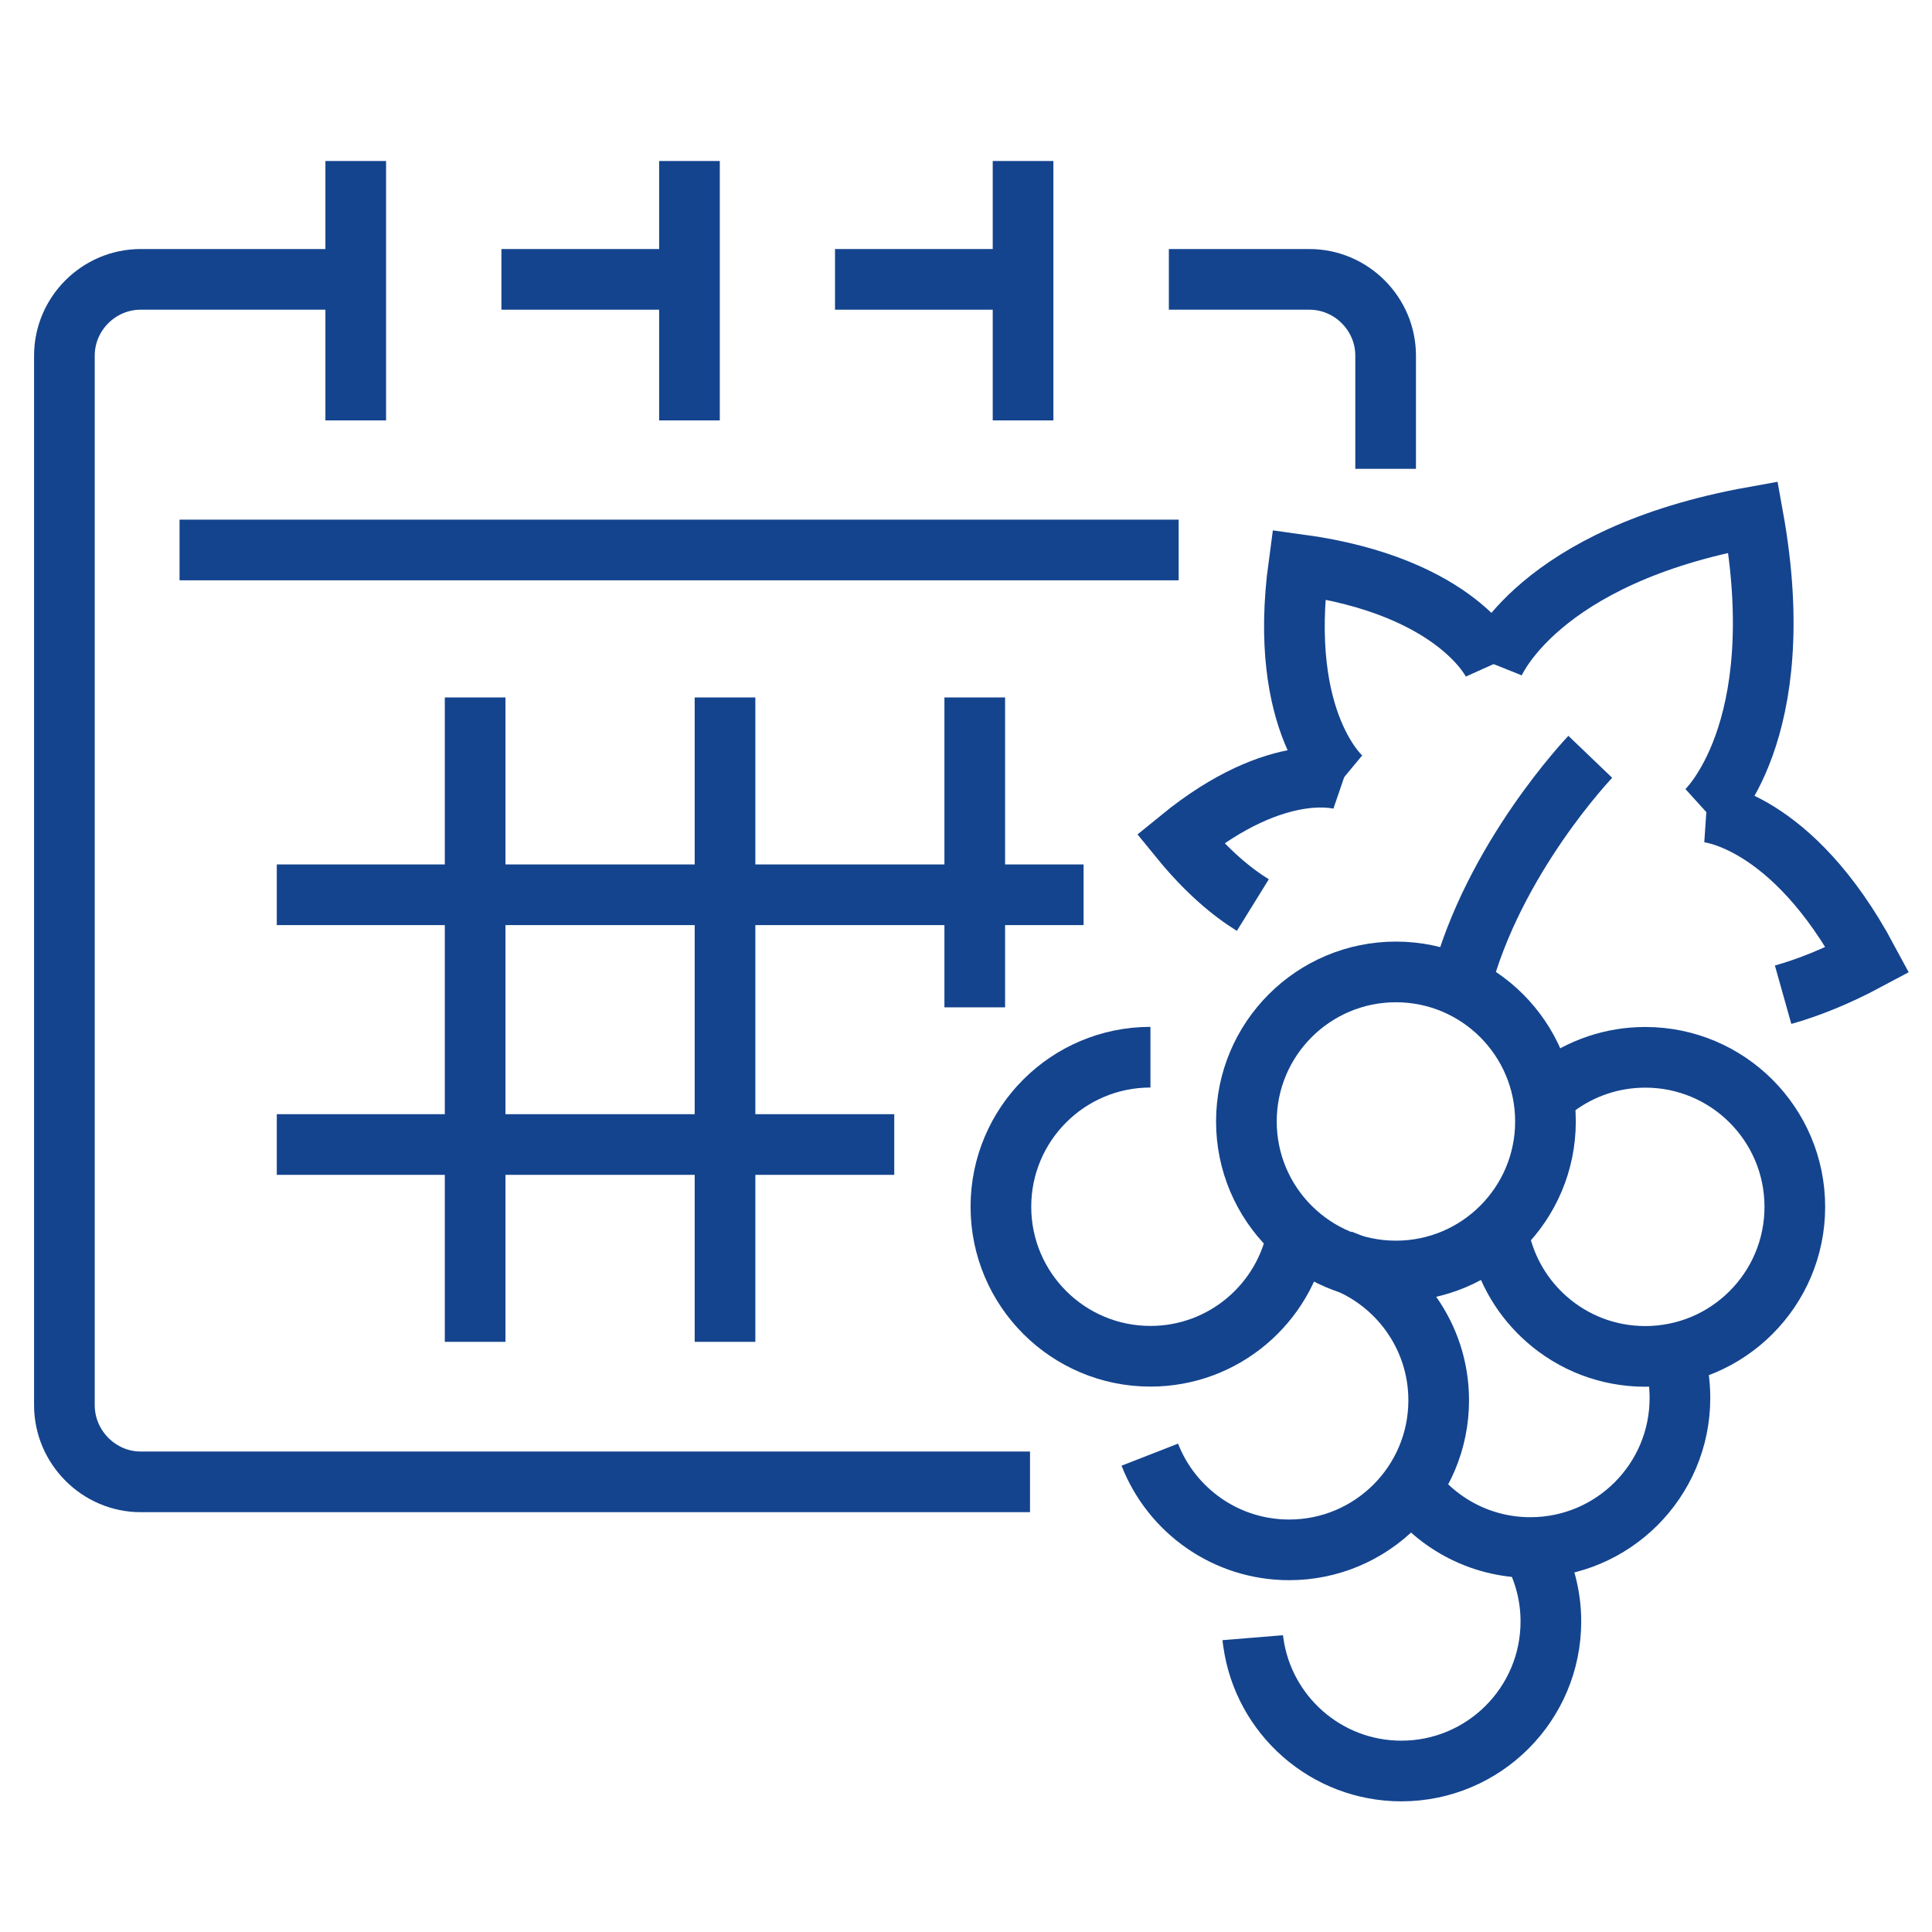
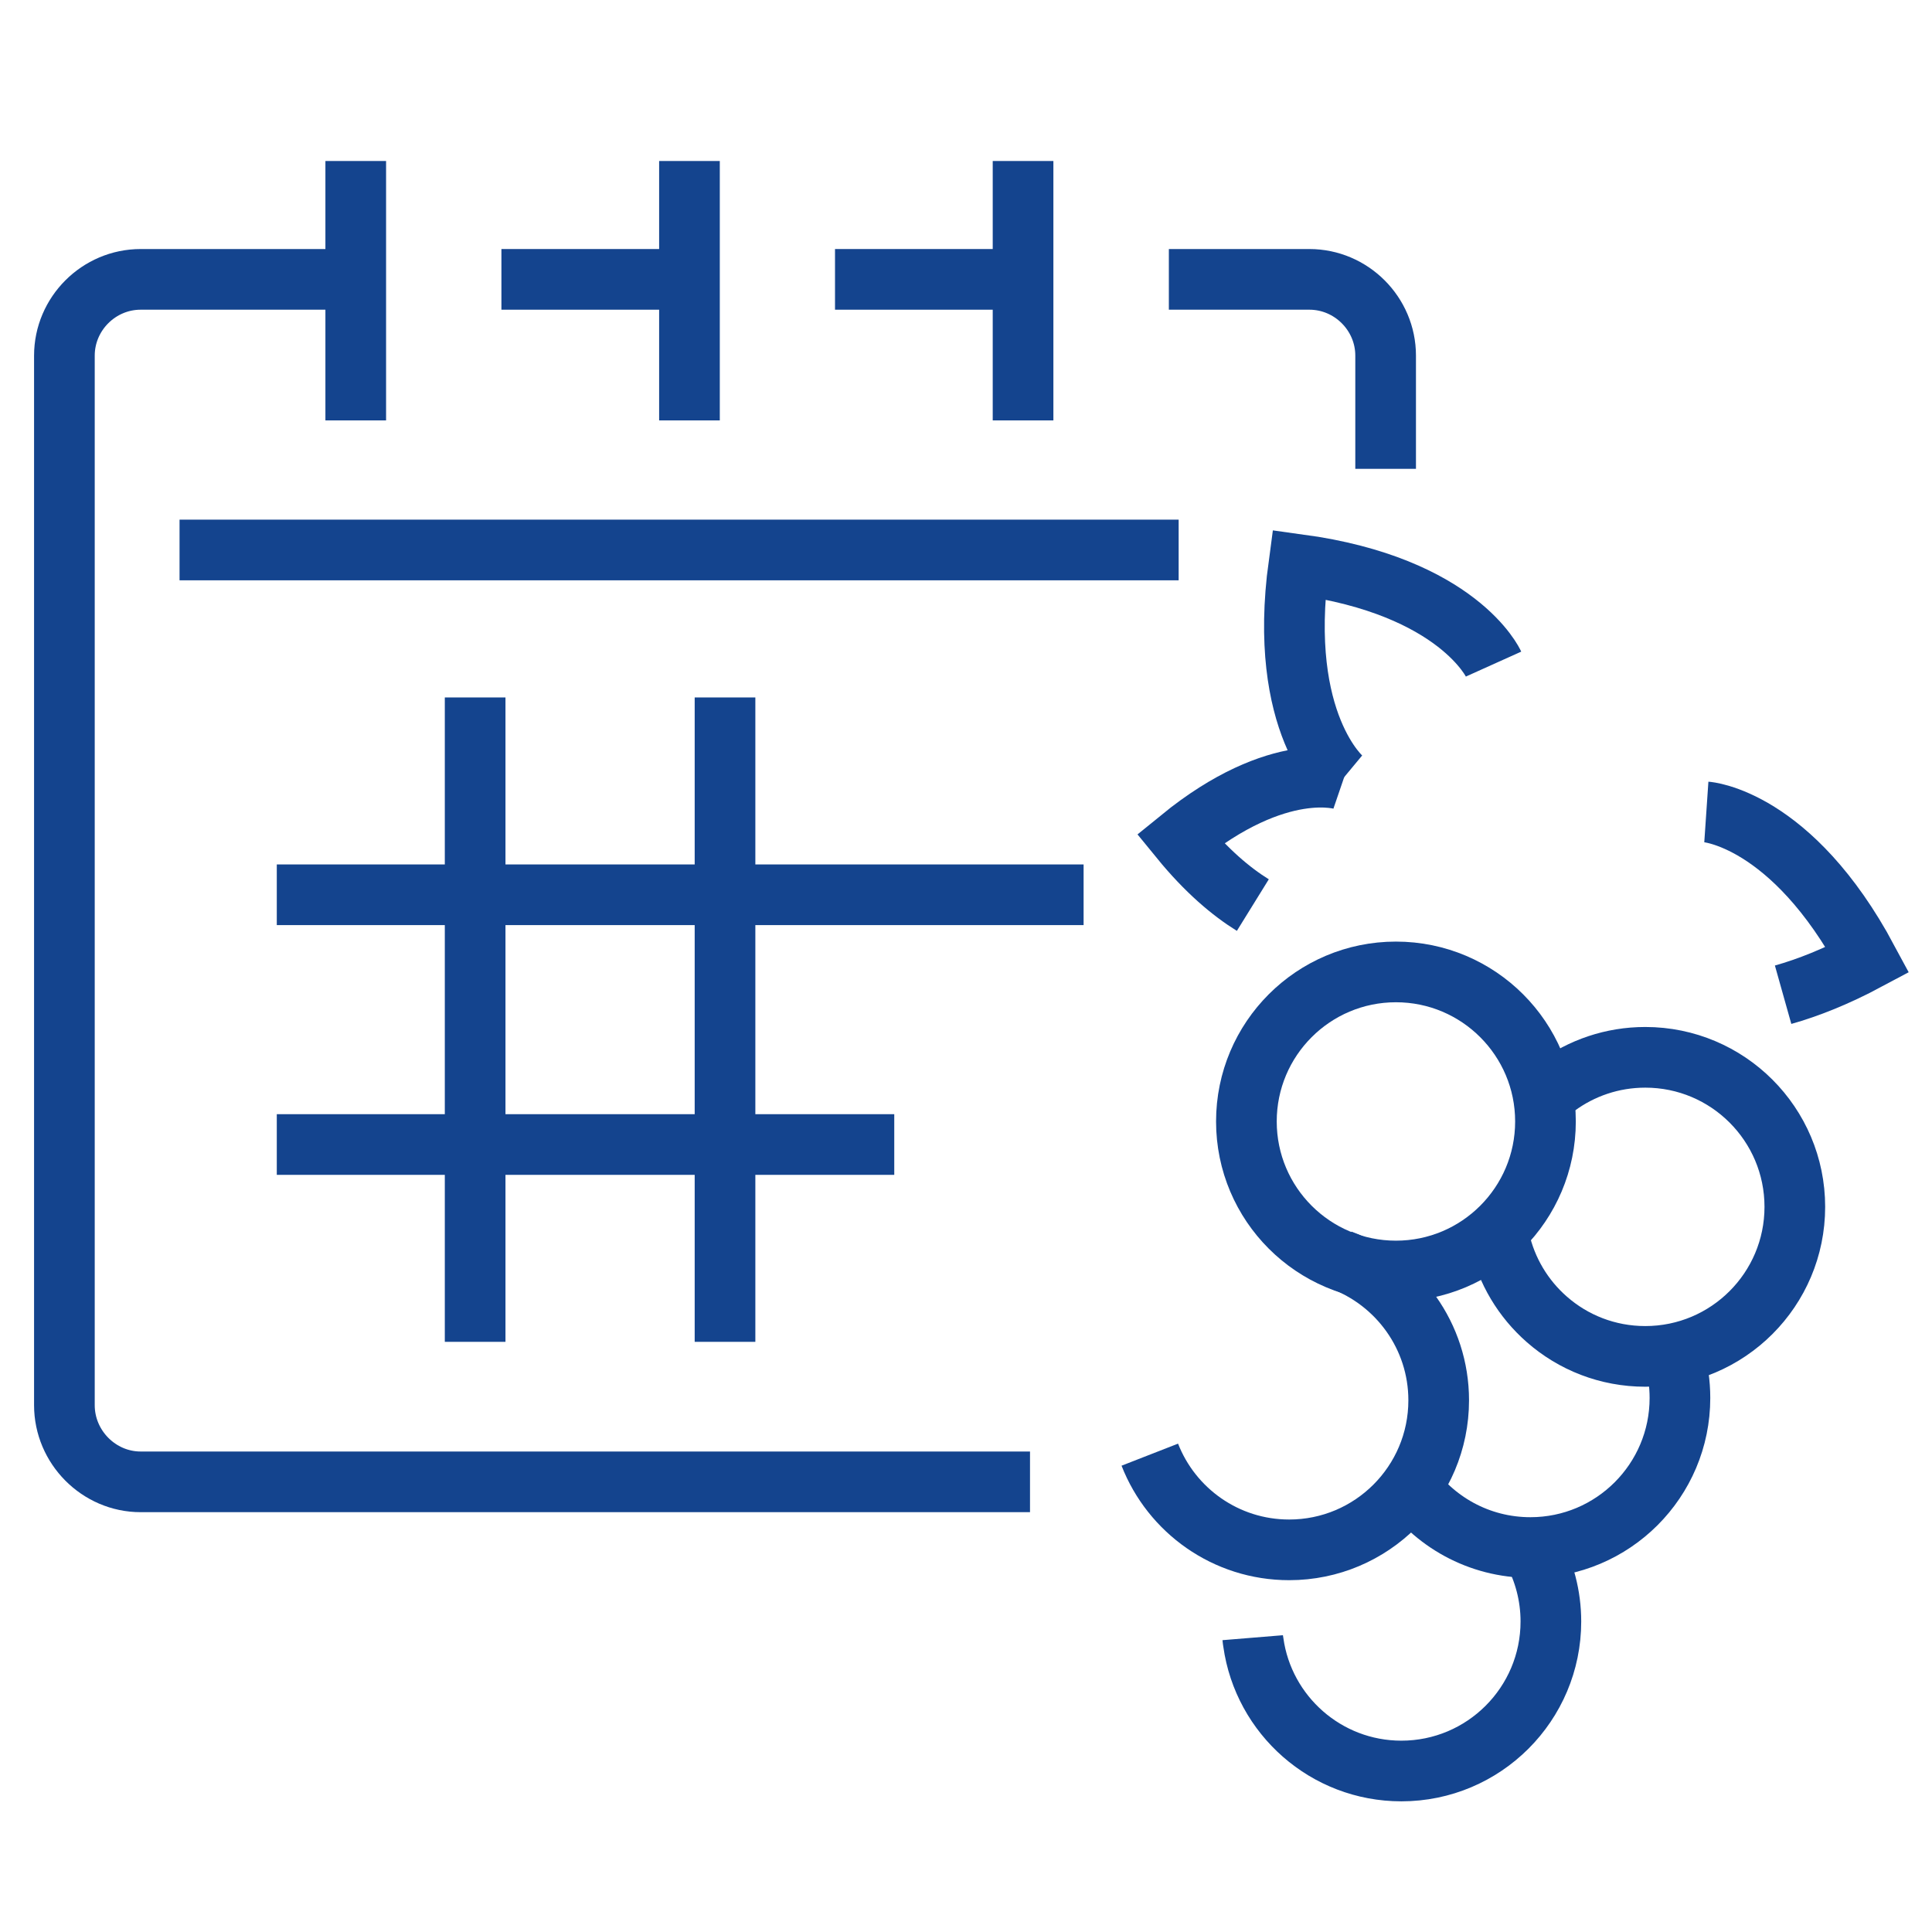
<svg xmlns="http://www.w3.org/2000/svg" id="Livello_1" data-name="Livello 1" viewBox="0 0 150 150">
  <defs>
    <style>
      .cls-1 {
        fill: none;
        stroke: #14448e;
        stroke-miterlimit: 10;
        stroke-width: 4.71px;
      }
    </style>
  </defs>
  <path class="cls-1" d="M119.99,87.07c0,6.41-5.2,11.61-11.61,11.61s-11.61-5.2-11.61-11.61,5.2-11.61,11.61-11.61,11.61,5.2,11.61,11.61Z" />
  <path class="cls-1" d="M120.85,84.35c1.93-1.42,4.31-2.26,6.89-2.26,6.41,0,11.61,5.2,11.61,11.61s-5.2,11.61-11.61,11.61c-2.93,0-5.6-1.08-7.64-2.87-1.83-1.6-3.15-3.77-3.69-6.23" />
-   <path class="cls-1" d="M100.74,95.79c-.99,5.41-5.73,9.51-11.42,9.51-6.41,0-11.61-5.2-11.61-11.61s5.2-11.61,11.61-11.61" />
  <path class="cls-1" d="M129.97,105.28c.3,1.03.46,2.13.46,3.26,0,6.41-5.2,11.61-11.61,11.61-4.01,0-7.54-2.03-9.63-5.12" />
  <path class="cls-1" d="M118.99,120.33c.9,1.65,1.42,3.55,1.42,5.56,0,6.41-5.2,11.61-11.61,11.61-5.85,0-10.7-4.34-11.49-9.98-.02-.12-.04-.25-.05-.37" />
  <path class="cls-1" d="M104.11,97.83c4.43,1.64,7.59,5.9,7.59,10.89,0,6.41-5.2,11.61-11.61,11.61-4.92,0-9.13-3.06-10.82-7.39" />
-   <path class="cls-1" d="M132.44,63.01s6.7-6.07,3.67-22.87c-16.79,3.02-20.15,11.42-20.15,11.42" />
  <path class="cls-1" d="M115.96,51.56s-2.72-6.04-15.12-7.73c-1.69,12.4,3.41,16.64,3.41,16.64" />
  <path class="cls-1" d="M104.29,60.55s-4.97-1.7-12.66,4.57c2.04,2.5,3.96,4.11,5.64,5.15" />
  <path class="cls-1" d="M132.48,63.04s6.61.45,12.52,11.48c-2.45,1.31-4.64,2.17-6.56,2.71" />
-   <path class="cls-1" d="M123.47,58.76s-7.56,7.89-10.09,17.77" />
  <line class="cls-1" x1="13.94" y1="42.7" x2="91.51" y2="42.7" />
  <path class="cls-1" d="M79.97,115.05H10.92c-3.25,0-5.92-2.7-5.92-5.95V27.61c0-3.25,2.67-5.92,5.92-5.92h16.29" />
  <path class="cls-1" d="M90.75,21.69h10.91c3.25,0,5.92,2.67,5.92,5.92v8.79" />
  <line class="cls-1" x1="64.83" y1="21.69" x2="79.02" y2="21.69" />
  <line class="cls-1" x1="38.93" y1="21.69" x2="53.11" y2="21.69" />
  <line class="cls-1" x1="27.62" y1="12.5" x2="27.62" y2="32.64" />
  <line class="cls-1" x1="79.43" y1="12.5" x2="79.43" y2="32.64" />
  <line class="cls-1" x1="53.53" y1="12.5" x2="53.53" y2="32.64" />
  <line class="cls-1" x1="21.49" y1="69.47" x2="84.13" y2="69.47" />
  <line class="cls-1" x1="21.49" y1="88.86" x2="69.43" y2="88.86" />
  <line class="cls-1" x1="56.29" y1="104.18" x2="56.29" y2="54.15" />
  <line class="cls-1" x1="36.89" y1="104.18" x2="36.89" y2="54.15" />
-   <line class="cls-1" x1="75.68" y1="78.21" x2="75.68" y2="54.15" />
</svg>